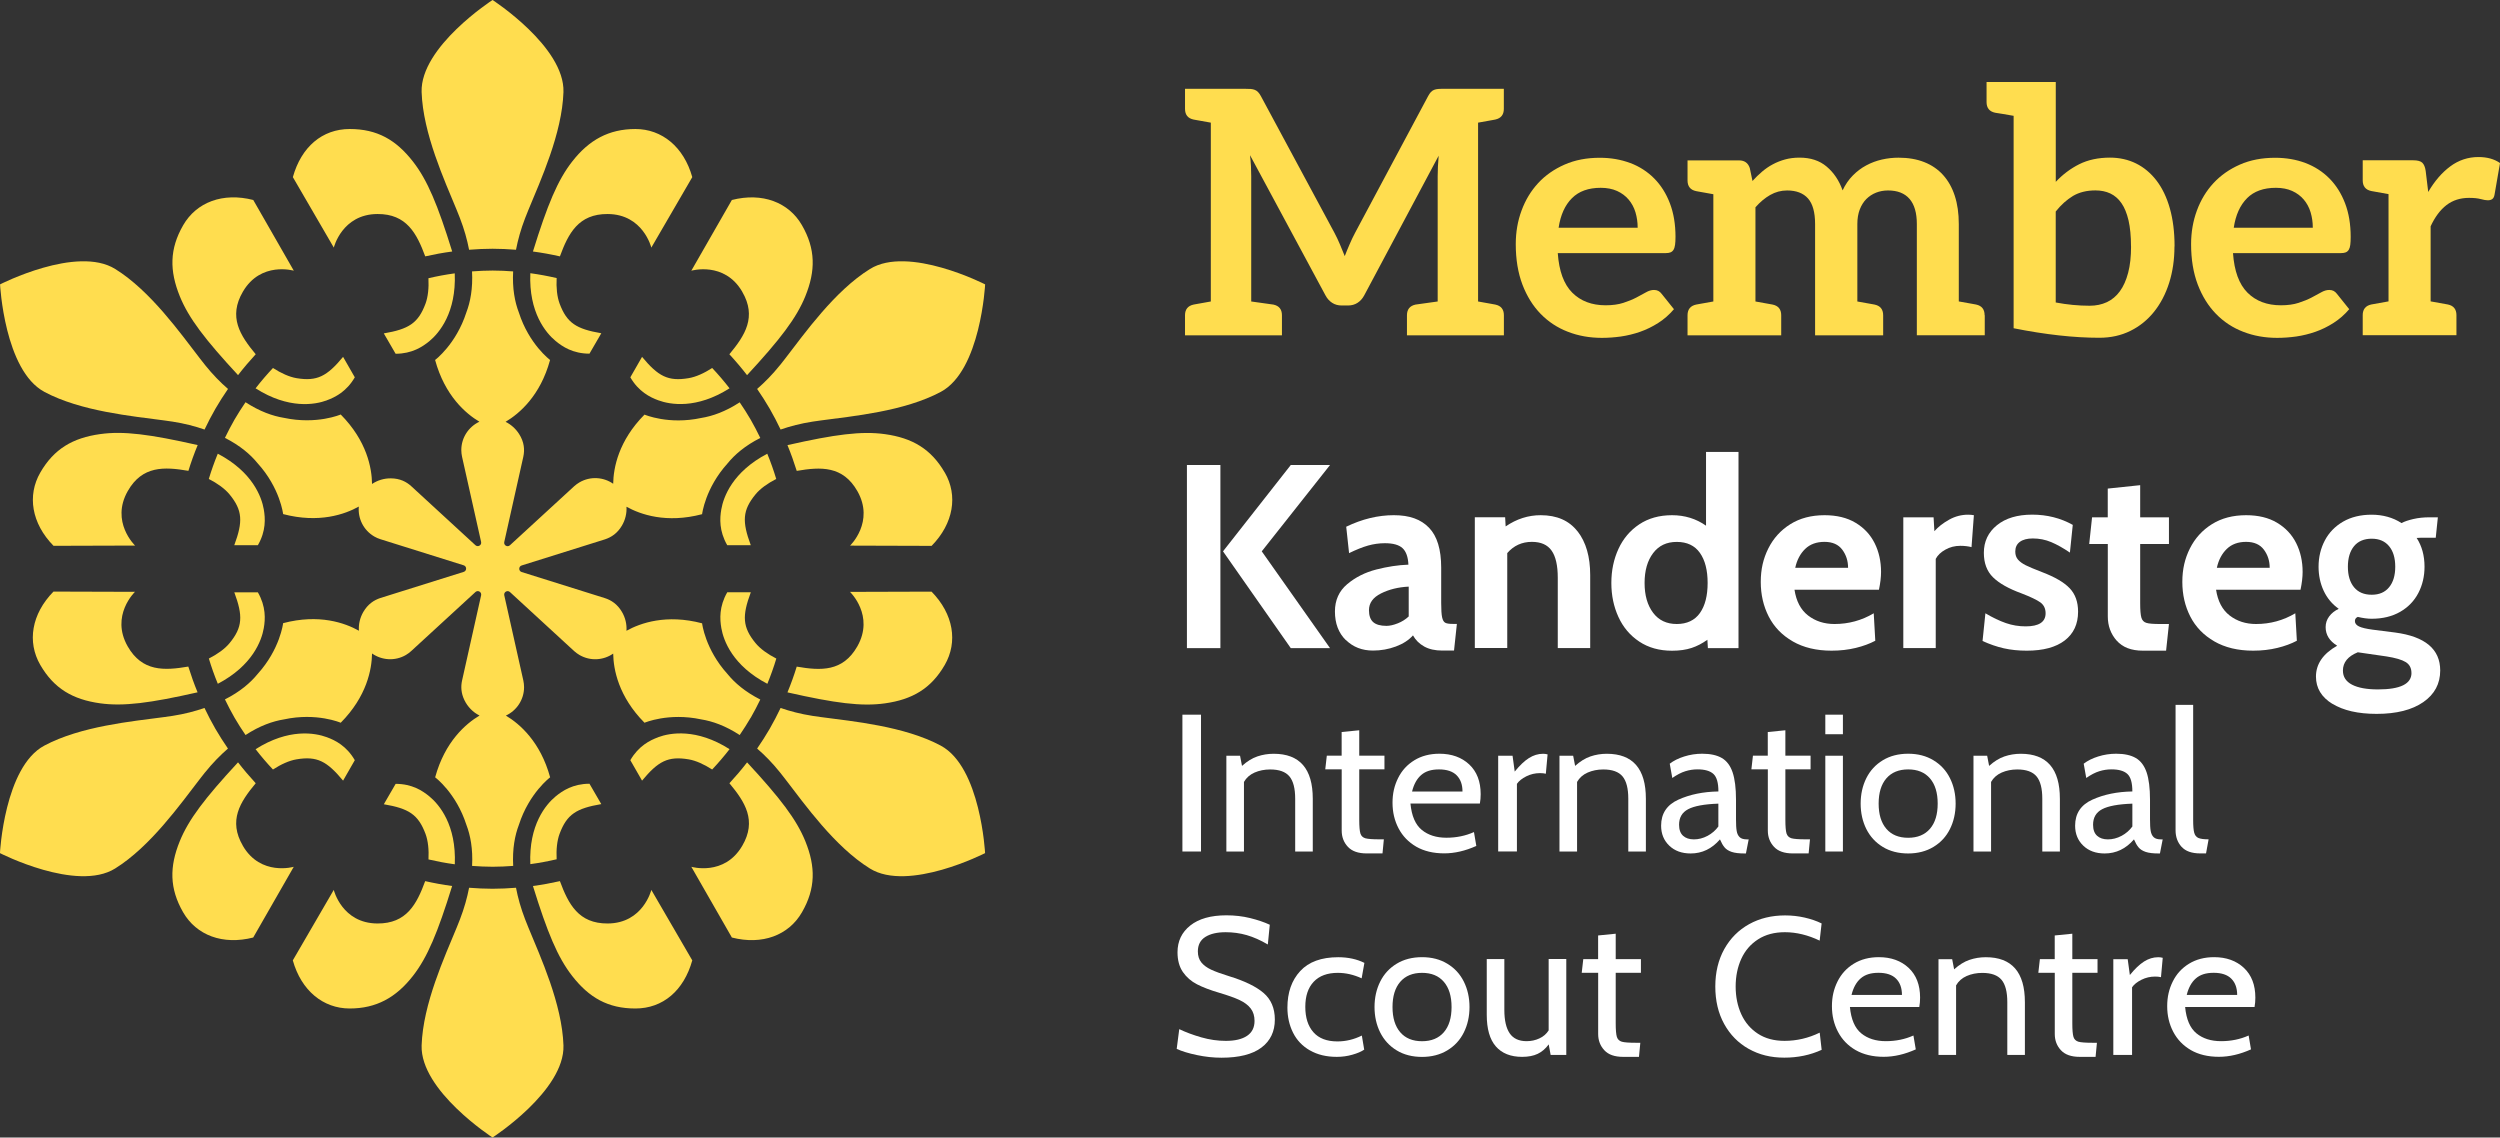
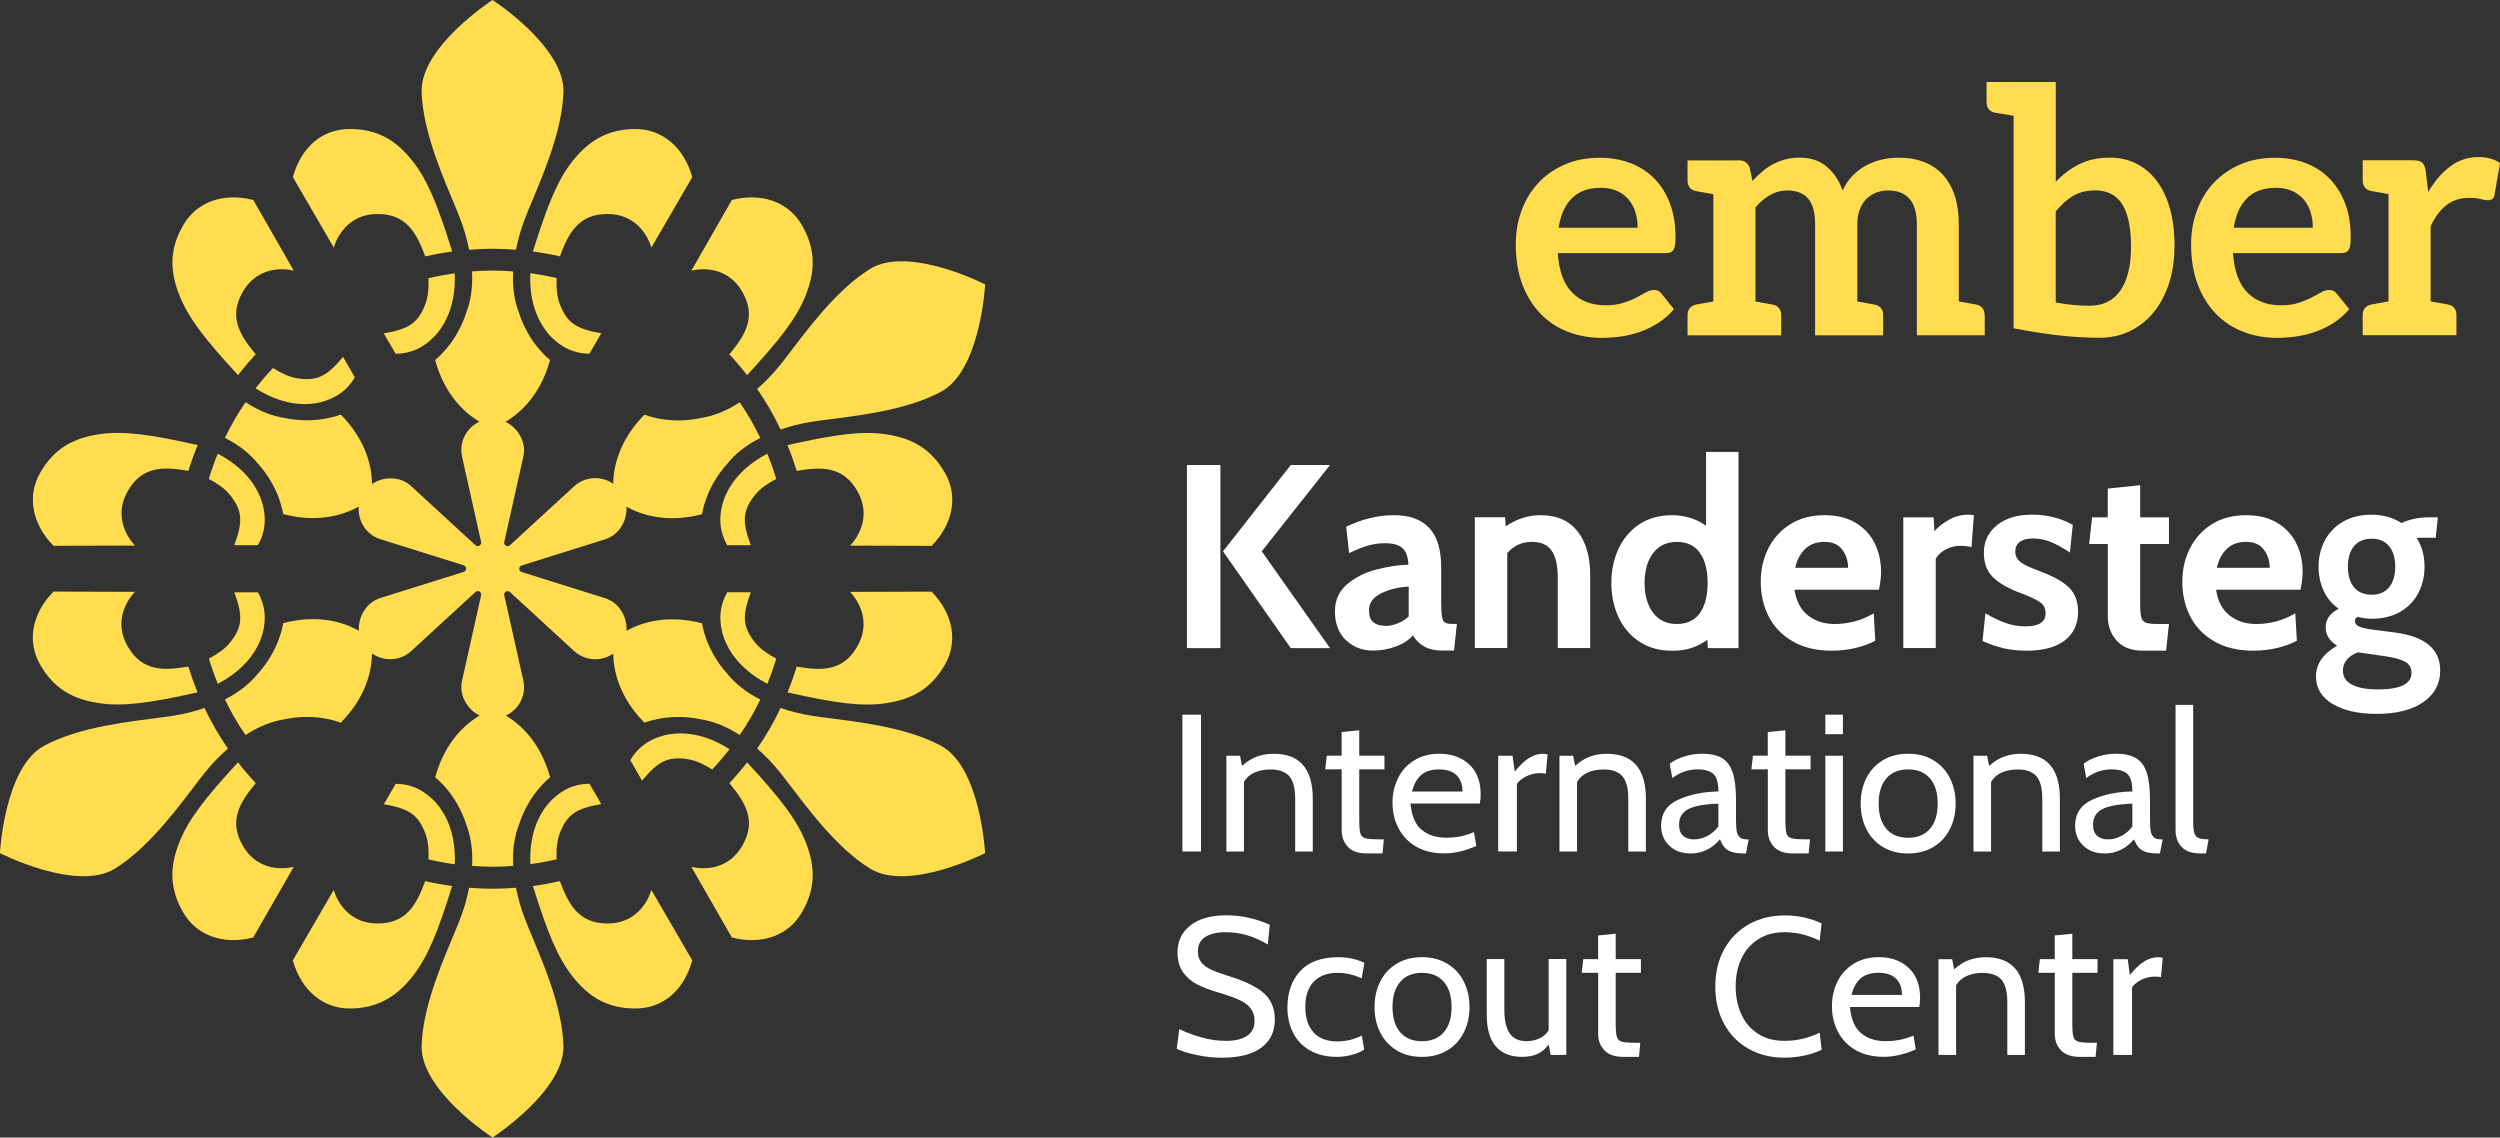
<svg xmlns="http://www.w3.org/2000/svg" id="Layer_2" data-name="Layer 2" viewBox="0 0 498.79 226.95">
  <rect x="0" y="0" width="498.79" height="226.95" fill="#333333" stroke="none" />
  <defs>
    <style>
      .cls-1 {
        fill: #ffdd4f;
      }

      .cls-1, .cls-2 {
        stroke-width: 0px;
      }

      .cls-2 {
        fill: #fff;
      }
    </style>
  </defs>
  <g id="Layer_1-2" data-name="Layer 1">
    <g>
      <g>
-         <path class="cls-1" d="M297.92,23.93c-.19.03-.52.09-1.01.18s-1.16.21-2.01.36v35.68c.85.15,1.52.27,2.01.36.49.09.83.15,1.01.18.18.03.33.06.43.08,1.13.24,1.7.95,1.7,2.13v4h-19.34v-4c0-1.17.57-1.88,1.7-2.13.14-.02,1.61-.23,4.43-.62v-25.01c0-.59.02-1.24.05-1.94.03-.7.08-1.42.15-2.14l-14.86,27.88c-.34.63-.78,1.13-1.33,1.48-.54.35-1.18.53-1.9.53h-1.26c-.73,0-1.36-.18-1.9-.53-.54-.35-.99-.84-1.33-1.48l-15.06-27.98c.09.75.15,1.48.19,2.19.03.71.05,1.38.05,1.99v25.01c2.82.39,4.3.59,4.43.62,1.13.24,1.7.95,1.7,2.13v4h-19.34v-4c0-1.17.57-1.88,1.7-2.13.1-.02.24-.04.43-.08.19-.03.52-.1,1.01-.18.49-.09,1.16-.21,2.01-.36V24.47c-.85-.15-1.52-.27-2.01-.36-.49-.09-.83-.15-1.01-.18-.19-.04-.33-.06-.43-.08-1.13-.24-1.7-.95-1.7-2.13v-4h12.05c.4,0,.75.01,1.05.03.29.02.56.08.8.17.24.09.46.24.66.44s.4.48.58.82l14.69,27.3c.39.73.74,1.48,1.07,2.26.33.77.65,1.56.97,2.36.31-.81.64-1.61.99-2.41.34-.79.7-1.55,1.09-2.28l14.55-27.23c.18-.34.37-.61.56-.82.19-.2.41-.35.65-.44.24-.09.51-.15.8-.17.3-.02.65-.04,1.05-.03h12.05v4c0,1.17-.57,1.88-1.7,2.13-.1.02-.24.04-.43.08Z" />
        <path class="cls-1" d="M325.26,32.52c1.85.7,3.44,1.73,4.78,3.08,1.34,1.35,2.38,3,3.13,4.96.75,1.96,1.12,4.2,1.12,6.71,0,.63-.03,1.16-.09,1.58s-.16.75-.31.99c-.15.24-.35.41-.59.51-.25.1-.57.15-.95.15h-21.55c.25,3.58,1.21,6.21,2.89,7.89,1.68,1.68,3.9,2.52,6.66,2.52,1.36,0,2.53-.16,3.52-.48.99-.32,1.85-.67,2.58-1.05.74-.38,1.38-.74,1.94-1.05.55-.32,1.09-.48,1.61-.48.34,0,.63.07.88.2.25.14.46.33.65.58l2.45,3.06c-.93,1.09-1.97,2-3.13,2.74s-2.36,1.33-3.62,1.77c-1.26.44-2.54.75-3.84.94-1.3.18-2.57.27-3.79.27-2.42,0-4.68-.4-6.77-1.21-2.08-.8-3.9-1.99-5.44-3.57s-2.75-3.52-3.64-5.85c-.88-2.32-1.33-5.01-1.33-8.07,0-2.38.38-4.62,1.16-6.71.77-2.1,1.88-3.92,3.31-5.47s3.2-2.78,5.27-3.69c2.07-.91,4.41-1.36,7.02-1.36,2.2,0,4.22.35,6.07,1.05ZM313.62,39.55c-1.38,1.38-2.27,3.34-2.65,5.88h15.77c0-1.09-.15-2.11-.44-3.08-.29-.96-.75-1.81-1.36-2.53s-1.38-1.3-2.31-1.72c-.93-.42-2.02-.63-3.26-.63-2.45,0-4.36.69-5.74,2.07Z" />
        <path class="cls-1" d="M395.99,62.89v4h-13.55v-22.2c0-2.22-.49-3.89-1.46-5.01s-2.4-1.68-4.28-1.68c-.86,0-1.66.15-2.4.44-.74.29-1.38.72-1.94,1.27-.55.56-.99,1.25-1.31,2.09-.32.84-.48,1.8-.48,2.89v15.46c.85.15,1.52.27,2.01.36.49.09.83.15,1.01.18s.33.06.43.08c1.13.24,1.7.95,1.7,2.13v4h-13.58v-22.2c0-2.33-.47-4.03-1.41-5.1-.94-1.06-2.33-1.6-4.17-1.6-1.2,0-2.33.3-3.38.9s-2.03,1.42-2.94,2.46v18.79c.85.15,1.51.27,2,.36.49.09.83.15,1.01.18s.33.06.43.08c1.13.24,1.7.95,1.7,2.13v4h-18.69v-4c0-1.17.57-1.88,1.7-2.13.1-.02.24-.04.43-.08.18-.03.52-.09,1.01-.18s1.16-.21,2.01-.36v-21.4c-.85-.15-1.52-.27-2.01-.36s-.83-.15-1.01-.18c-.19-.03-.33-.06-.43-.08-1.13-.24-1.7-.95-1.7-2.13v-4h10.28c1.09,0,1.8.51,2.14,1.53l.54,2.58c.61-.68,1.25-1.3,1.92-1.87.67-.57,1.38-1.06,2.14-1.46.76-.41,1.58-.73,2.45-.97s1.83-.36,2.87-.36c2.2,0,4,.59,5.42,1.79s2.48,2.77,3.18,4.74c.54-1.15,1.22-2.15,2.04-2.97.82-.83,1.71-1.5,2.69-2.02.97-.52,2.01-.91,3.11-1.16,1.1-.25,2.21-.37,3.31-.37,1.93,0,3.64.29,5.13.88,1.5.59,2.75,1.45,3.77,2.58,1.02,1.13,1.8,2.52,2.33,4.15.53,1.63.8,3.5.8,5.61v15.46c.85.15,1.52.27,2.01.36.49.09.83.15,1.01.18.19.03.33.06.43.08,1.13.24,1.7.95,1.7,2.13Z" />
        <path class="cls-1" d="M433.84,49.17c0,2.61-.35,5.02-1.05,7.24-.7,2.22-1.71,4.15-3.01,5.78-1.3,1.63-2.88,2.91-4.72,3.82-1.85.92-3.92,1.38-6.21,1.38-5.04,0-10.74-.63-17.1-1.9v-10.94s0-31.44,0-31.44c-.85-.15-1.54-.27-2.07-.36-.54-.09-.92-.15-1.14-.18-.23-.03-.39-.06-.49-.08-1.13-.24-1.7-.95-1.7-2.13v-4h13.81v19.92c1.38-1.47,2.95-2.65,4.69-3.52,1.75-.87,3.79-1.31,6.12-1.31,1.9,0,3.64.39,5.22,1.17,1.57.78,2.93,1.92,4.08,3.42,1.14,1.5,2.03,3.34,2.65,5.54.62,2.2.94,4.72.94,7.58ZM425.17,49.17c0-2.04-.17-3.77-.49-5.18-.33-1.42-.8-2.57-1.41-3.45-.61-.88-1.36-1.53-2.23-1.94-.87-.41-1.86-.61-2.97-.61-1.74,0-3.23.37-4.47,1.1-1.23.74-2.38,1.77-3.45,3.11v18.15c2.27.43,4.53.65,6.77.65,1.27,0,2.41-.24,3.43-.71,1.02-.48,1.89-1.2,2.6-2.18.71-.97,1.26-2.2,1.65-3.69.39-1.48.58-3.24.58-5.25Z" />
        <path class="cls-1" d="M459.97,32.52c1.85.7,3.44,1.73,4.78,3.08s2.38,3,3.13,4.96c.75,1.96,1.12,4.2,1.12,6.71,0,.63-.03,1.16-.08,1.58s-.16.75-.31.99c-.15.24-.35.41-.59.51-.25.1-.57.15-.95.15h-21.55c.25,3.58,1.21,6.21,2.89,7.89,1.68,1.68,3.9,2.52,6.66,2.52,1.36,0,2.53-.16,3.52-.48.99-.32,1.85-.67,2.58-1.05.74-.38,1.38-.74,1.94-1.05.56-.32,1.09-.48,1.62-.48.34,0,.63.07.88.2.25.14.46.33.65.58l2.45,3.06c-.93,1.09-1.97,2-3.13,2.74s-2.36,1.33-3.62,1.77c-1.26.44-2.54.75-3.84.94-1.3.18-2.57.27-3.79.27-2.42,0-4.68-.4-6.76-1.21-2.09-.8-3.9-1.99-5.44-3.57s-2.75-3.52-3.64-5.85c-.88-2.32-1.33-5.01-1.33-8.07,0-2.38.39-4.62,1.16-6.71.77-2.1,1.88-3.92,3.31-5.47,1.44-1.55,3.2-2.78,5.27-3.69,2.07-.91,4.41-1.36,7.02-1.36,2.2,0,4.22.35,6.07,1.05ZM448.32,39.55c-1.38,1.38-2.27,3.34-2.65,5.88h15.77c0-1.09-.15-2.11-.44-3.08-.29-.96-.75-1.81-1.36-2.53s-1.38-1.3-2.31-1.72c-.93-.42-2.02-.63-3.26-.63-2.45,0-4.36.69-5.75,2.07Z" />
        <path class="cls-1" d="M498.79,32.55l-1.09,6.29c-.07.41-.22.7-.44.87-.23.17-.53.25-.92.25-.34,0-.8-.08-1.39-.24-.59-.16-1.37-.24-2.35-.24-1.75,0-3.24.48-4.49,1.44-1.25.96-2.3,2.38-3.16,4.23v14.98c2.89.51,2.92.52,3.45.62,1.13.24,1.7.95,1.7,2.13v4h-18.7v-4c0-1.17.57-1.88,1.7-2.13.52-.09.55-.11,3.45-.62v-21.4c-2.9-.51-2.93-.52-3.45-.62-1.13-.24-1.7-.95-1.7-2.13v-4h5.15s4.93,0,4.93,0c.86,0,1.46.16,1.8.48.34.32.57.86.68,1.63l.51,4.21c1.25-2.15,2.71-3.85,4.39-5.1,1.68-1.25,3.56-1.87,5.64-1.87,1.72,0,3.15.4,4.28,1.19Z" />
      </g>
      <g>
        <path class="cls-2" d="M236.81,92.78h6.68v36.53h-6.68v-36.53ZM244.01,110l13.52-17.22h7.83l-13.62,17.22,13.62,19.31h-7.83l-13.52-19.31Z" />
        <path class="cls-2" d="M268.51,127.71c-1.44-1.41-2.17-3.31-2.17-5.71,0-2.26.82-4.08,2.45-5.45,1.63-1.37,3.57-2.35,5.79-2.92,2.23-.57,4.37-.9,6.42-.97-.07-1.53-.46-2.63-1.17-3.29-.71-.66-1.89-.99-3.52-.99-1.15,0-2.27.16-3.37.47-1.1.31-2.36.82-3.78,1.51l-.57-5.27c3.17-1.53,6.33-2.3,9.5-2.3s5.4.83,7.02,2.5c1.62,1.67,2.43,4.33,2.43,7.98v7.04c0,1.32.06,2.27.18,2.84.12.57.33.94.63,1.1.29.16.79.23,1.49.23h.83l-.57,5.32h-2.35c-1.43,0-2.63-.27-3.6-.81-.97-.54-1.72-1.28-2.24-2.22-.83.94-1.97,1.68-3.42,2.22s-2.97.81-4.57.81c-2.16,0-3.96-.7-5.4-2.11ZM278.87,124.37c.83-.33,1.57-.79,2.19-1.38v-5.95c-2.09.1-3.93.56-5.53,1.36-1.6.8-2.4,1.91-2.4,3.34,0,1.08.28,1.87.83,2.37.56.5,1.44.76,2.66.76.66,0,1.41-.17,2.24-.5Z" />
        <path class="cls-2" d="M314.77,106.03c1.67,2.16,2.5,5.06,2.5,8.71v14.56h-6.47v-14.04c0-2.43-.41-4.24-1.23-5.4-.82-1.17-2.13-1.75-3.94-1.75-1.98,0-3.62.75-4.91,2.24v18.94h-6.47v-26.09h6.05l.1,1.83c2.19-1.5,4.52-2.24,6.99-2.24,3.24,0,5.69,1.08,7.36,3.24Z" />
        <path class="cls-2" d="M346.86,90.17v39.14h-6.11l-.1-1.67c-1.01.73-2.06,1.28-3.16,1.64s-2.39.55-3.89.55c-2.54,0-4.72-.61-6.55-1.83-1.83-1.22-3.21-2.85-4.15-4.91-.94-2.05-1.41-4.31-1.41-6.78s.47-4.73,1.41-6.78c.94-2.05,2.32-3.69,4.15-4.91,1.83-1.22,4.01-1.83,6.55-1.83s4.8.7,6.78,2.09v-14.72h6.47ZM339.16,122.31c1.03-1.46,1.54-3.46,1.54-6s-.51-4.54-1.54-6c-1.03-1.46-2.57-2.19-4.62-2.19s-3.59.75-4.72,2.24c-1.13,1.5-1.7,3.48-1.7,5.95s.57,4.45,1.7,5.95c1.13,1.5,2.7,2.24,4.72,2.24s3.59-.73,4.62-2.19Z" />
        <path class="cls-2" d="M357.69,127.97c-2.14-1.23-3.74-2.89-4.8-4.96-1.06-2.07-1.59-4.37-1.59-6.91s.5-4.66,1.51-6.68c1.01-2.02,2.47-3.63,4.38-4.83,1.91-1.2,4.19-1.8,6.84-1.8,2.43,0,4.5.5,6.18,1.51,1.69,1.01,2.96,2.37,3.81,4.07.85,1.7,1.28,3.62,1.28,5.74,0,1.04-.14,2.23-.42,3.55h-16.85c.35,2.3,1.25,4.01,2.71,5.14,1.46,1.13,3.22,1.7,5.27,1.7,2.82,0,5.43-.71,7.83-2.14l.31,5.48c-1.11.59-2.41,1.07-3.89,1.43s-3.09.55-4.83.55c-3.03,0-5.61-.62-7.75-1.85ZM368.72,113.28c0-1.36-.38-2.56-1.15-3.6-.77-1.04-1.95-1.57-3.55-1.57s-2.89.47-3.86,1.41c-.97.94-1.64,2.19-1.98,3.76h10.54Z" />
        <path class="cls-2" d="M379.73,103.21h6.05l.16,2.77c.76-.87,1.75-1.63,2.95-2.3s2.46-.99,3.78-.99c.42,0,.8.04,1.15.1l-.47,6.37c-.66-.17-1.41-.26-2.24-.26-1.08,0-2.07.25-2.97.76-.91.5-1.55,1.12-1.93,1.85v17.79h-6.47v-26.09Z" />
        <path class="cls-2" d="M399.8,129.35c-1.38-.31-2.79-.8-4.25-1.46l.57-5.53c1.46.87,2.83,1.52,4.1,1.96,1.27.44,2.58.65,3.94.65,2.64,0,3.97-.87,3.97-2.61,0-.94-.35-1.66-1.04-2.17-.7-.5-1.95-1.1-3.76-1.8-2.58-.94-4.47-2.01-5.69-3.21s-1.83-2.83-1.83-4.88c0-2.26.87-4.1,2.61-5.51,1.74-1.41,4.09-2.11,7.04-2.11s5.65.68,8.09,2.04l-.57,5.53c-1.32-.9-2.57-1.6-3.73-2.09-1.17-.49-2.39-.73-3.68-.73-1.11,0-1.97.23-2.58.68-.61.45-.91,1.1-.91,1.93,0,.66.18,1.2.55,1.62.37.42.88.79,1.54,1.12.66.33,1.76.79,3.29,1.38,2.54.97,4.37,2.04,5.48,3.21,1.11,1.17,1.67,2.72,1.67,4.67,0,2.47-.89,4.38-2.66,5.74-1.77,1.36-4.3,2.04-7.57,2.04-1.67,0-3.19-.16-4.57-.47Z" />
        <path class="cls-2" d="M422.31,127.82c-1.18-1.34-1.77-2.95-1.77-4.83v-14.45h-3.71l.57-5.32h3.13v-5.74l6.47-.68v6.42h5.74v5.32h-5.74v11.79c0,1.39.08,2.36.24,2.9.16.54.49.89.99,1.04.5.16,1.42.23,2.74.23h1.77l-.57,5.32h-4.64c-2.3,0-4.04-.67-5.22-2.01Z" />
        <path class="cls-2" d="M441.8,127.97c-2.14-1.23-3.74-2.89-4.8-4.96-1.06-2.07-1.59-4.37-1.59-6.91s.5-4.66,1.51-6.68c1.01-2.02,2.47-3.63,4.38-4.83,1.91-1.2,4.19-1.8,6.84-1.8,2.43,0,4.5.5,6.18,1.51,1.69,1.01,2.96,2.37,3.81,4.07.85,1.7,1.28,3.62,1.28,5.74,0,1.04-.14,2.23-.42,3.55h-16.85c.35,2.3,1.25,4.01,2.71,5.14,1.46,1.13,3.22,1.7,5.27,1.7,2.82,0,5.43-.71,7.83-2.14l.31,5.48c-1.11.59-2.41,1.07-3.89,1.43s-3.09.55-4.83.55c-3.03,0-5.61-.62-7.75-1.85ZM452.84,113.28c0-1.36-.38-2.56-1.15-3.6-.77-1.04-1.95-1.57-3.55-1.57s-2.89.47-3.86,1.41c-.97.94-1.64,2.19-1.98,3.76h10.54Z" />
        <path class="cls-2" d="M465.36,140.44c-2.19-1.34-3.29-3.16-3.29-5.45,0-2.5,1.41-4.56,4.23-6.16-1.53-.94-2.3-2.17-2.3-3.71,0-.8.24-1.51.71-2.14.47-.63,1.1-1.13,1.9-1.51-1.32-.94-2.32-2.14-3-3.6-.68-1.46-1.02-3.06-1.02-4.8,0-1.91.42-3.66,1.25-5.24s2.05-2.83,3.65-3.76c1.6-.92,3.5-1.38,5.69-1.38s4.28.56,5.95,1.67c.59-.31,1.38-.58,2.38-.81.99-.23,2.06-.34,3.21-.34h1.67l-.42,4.07h-2.35c-.59,0-1.08.02-1.46.05,1.04,1.6,1.57,3.51,1.57,5.74,0,1.91-.41,3.66-1.23,5.24-.82,1.58-2.03,2.84-3.63,3.76-1.6.92-3.5,1.38-5.69,1.38-.8,0-1.72-.12-2.77-.37-.38.17-.57.45-.57.83,0,.45.27.81.81,1.07.54.26,1.45.48,2.74.65l4.49.57c5.98.8,8.98,3.32,8.98,7.57,0,2.64-1.12,4.75-3.37,6.31s-5.35,2.35-9.31,2.35c-3.69,0-6.63-.67-8.82-2.01ZM481.12,134.26c0-.97-.38-1.7-1.15-2.17-.77-.47-2.04-.84-3.81-1.12l-5.74-.83c-1.98.8-2.97,2.02-2.97,3.65,0,1.25.61,2.19,1.83,2.82s2.94.94,5.17.94c4.45,0,6.68-1.1,6.68-3.29ZM476.66,117.17c.82-.99,1.23-2.36,1.23-4.1s-.41-3.11-1.23-4.1-1.97-1.49-3.47-1.49-2.71.5-3.52,1.49-1.23,2.36-1.23,4.1.41,3.1,1.23,4.1c.82.99,1.99,1.49,3.52,1.49s2.65-.5,3.47-1.49Z" />
        <path class="cls-2" d="M235.91,142.59h3.71v27.3h-3.71v-27.3Z" />
        <path class="cls-2" d="M261.92,159.36v10.53h-3.51v-10.53c0-2.05-.38-3.54-1.15-4.46-.77-.92-2.05-1.38-3.84-1.38-1.14,0-2.18.21-3.12.62-.94.42-1.64,1.04-2.11,1.87v13.88h-3.51v-19.11h2.73l.39,2.03c1.01-.91,2.03-1.54,3.06-1.89,1.03-.35,2.11-.53,3.26-.53,5.2,0,7.8,2.99,7.8,8.97Z" />
        <path class="cls-2" d="M268.92,168.95c-.82-.88-1.23-1.96-1.23-3.24v-12.21h-3.28l.31-2.73h2.96v-4.72l3.51-.35v5.07h5.03v2.73h-5.03v10.06c0,1.33.08,2.24.23,2.73s.49.81.99.96c.51.14,1.44.21,2.79.21h.9l-.27,2.81h-3.16c-1.69,0-2.94-.44-3.76-1.33Z" />
        <path class="cls-2" d="M282.57,168.93c-1.55-.9-2.72-2.11-3.53-3.65s-1.21-3.24-1.21-5.11.37-3.44,1.11-4.93c.74-1.5,1.82-2.68,3.24-3.55s3.09-1.31,5.01-1.31c2.44,0,4.43.72,5.95,2.14,1.52,1.43,2.28,3.41,2.28,5.93,0,.65-.05,1.27-.16,1.87h-13.85c.23,2.47.99,4.22,2.26,5.26,1.27,1.04,2.91,1.56,4.91,1.56s3.83-.38,5.5-1.13l.47,2.77c-2.21.99-4.34,1.48-6.4,1.48-2.18,0-4.05-.45-5.6-1.34ZM291.79,157.92c0-1.38-.39-2.46-1.17-3.24-.78-.78-1.95-1.17-3.51-1.17s-2.69.37-3.55,1.11c-.86.74-1.47,1.84-1.83,3.3h10.06Z" />
        <path class="cls-2" d="M298.89,150.78h2.89l.43,3.16c.99-1.22,1.93-2.12,2.83-2.69.9-.57,1.84-.86,2.83-.86.31,0,.61.04.9.12l-.35,3.86c-.34-.08-.73-.12-1.17-.12-.96,0-1.87.21-2.73.64-.86.43-1.48.93-1.87,1.5v13.49h-3.74v-19.11Z" />
        <path class="cls-2" d="M328.38,159.36v10.53h-3.51v-10.53c0-2.05-.38-3.54-1.15-4.46-.77-.92-2.05-1.38-3.84-1.38-1.14,0-2.18.21-3.12.62-.94.42-1.64,1.04-2.11,1.87v13.88h-3.51v-19.11h2.73l.39,2.03c1.01-.91,2.03-1.54,3.06-1.89,1.03-.35,2.11-.53,3.26-.53,5.2,0,7.8,2.99,7.8,8.97Z" />
        <path class="cls-2" d="M333.04,168.72c-1.08-1.04-1.62-2.37-1.62-3.98,0-2.42,1.14-4.15,3.43-5.19s4.95-1.59,8-1.64c0-1.72-.33-2.88-.99-3.49-.66-.61-1.72-.92-3.18-.92-.81,0-1.61.12-2.42.37-.81.25-1.68.7-2.61,1.35l-.51-2.85c.78-.6,1.74-1.08,2.89-1.44,1.14-.36,2.34-.55,3.59-.55,1.64,0,2.94.29,3.92.86.97.57,1.69,1.52,2.14,2.85s.68,3.15.68,5.46v3.9c0,1.04.04,1.83.14,2.36.09.53.29.94.6,1.23.31.29.79.43,1.44.43h.35l-.55,2.81h-.27c-1.09,0-1.95-.1-2.57-.31s-1.1-.51-1.42-.9c-.33-.39-.63-.92-.92-1.6-1.61,1.87-3.56,2.81-5.85,2.81-1.77,0-3.19-.52-4.27-1.56ZM340.68,166.77c.87-.47,1.59-1.09,2.16-1.87v-4.56c-2.81.1-4.82.47-6.03,1.11-1.21.64-1.81,1.67-1.81,3.1,0,.99.27,1.72.8,2.2.53.48,1.25.72,2.16.72s1.84-.23,2.71-.7Z" />
        <path class="cls-2" d="M353.94,168.95c-.82-.88-1.23-1.96-1.23-3.24v-12.21h-3.28l.31-2.73h2.96v-4.72l3.51-.35v5.07h5.03v2.73h-5.03v10.06c0,1.33.08,2.24.23,2.73.16.49.49.81.99.96.51.14,1.44.21,2.79.21h.9l-.27,2.81h-3.16c-1.69,0-2.95-.44-3.76-1.33Z" />
        <path class="cls-2" d="M364.18,142.59h3.51v3.9h-3.51v-3.9ZM364.18,150.78h3.51v19.11h-3.51v-19.11Z" />
        <path class="cls-2" d="M375.64,168.97c-1.43-.87-2.52-2.06-3.28-3.57-.75-1.51-1.13-3.2-1.13-5.07s.38-3.56,1.13-5.07c.75-1.51,1.85-2.7,3.28-3.57s3.12-1.31,5.07-1.31,3.61.44,5.05,1.31c1.44.87,2.54,2.06,3.29,3.57s1.13,3.2,1.13,5.07-.38,3.56-1.13,5.07c-.75,1.51-1.85,2.7-3.29,3.57-1.44.87-3.13,1.31-5.05,1.31s-3.64-.43-5.07-1.31ZM385.06,165.36c1.03-1.2,1.54-2.87,1.54-5.03s-.51-3.83-1.54-5.03c-1.03-1.2-2.48-1.79-4.35-1.79s-3.32.6-4.35,1.79c-1.03,1.2-1.54,2.87-1.54,5.03s.51,3.83,1.54,5.03c1.03,1.2,2.48,1.79,4.35,1.79s3.32-.6,4.35-1.79Z" />
        <path class="cls-2" d="M410.98,159.36v10.53h-3.51v-10.53c0-2.05-.38-3.54-1.15-4.46-.77-.92-2.05-1.38-3.84-1.38-1.14,0-2.18.21-3.12.62-.94.42-1.64,1.04-2.11,1.87v13.88h-3.51v-19.11h2.73l.39,2.03c1.01-.91,2.03-1.54,3.06-1.89,1.03-.35,2.11-.53,3.26-.53,5.2,0,7.8,2.99,7.8,8.97Z" />
        <path class="cls-2" d="M415.64,168.72c-1.08-1.04-1.62-2.37-1.62-3.98,0-2.42,1.14-4.15,3.43-5.19,2.29-1.04,4.95-1.59,7.99-1.64,0-1.72-.33-2.88-.99-3.49-.66-.61-1.72-.92-3.18-.92-.81,0-1.61.12-2.42.37-.81.25-1.68.7-2.61,1.35l-.51-2.85c.78-.6,1.74-1.08,2.89-1.44,1.14-.36,2.34-.55,3.59-.55,1.64,0,2.94.29,3.92.86.98.57,1.69,1.52,2.15,2.85.45,1.33.68,3.15.68,5.46v3.9c0,1.04.04,1.83.14,2.36s.29.94.6,1.23c.31.29.79.43,1.44.43h.35l-.55,2.81h-.27c-1.09,0-1.95-.1-2.57-.31s-1.1-.51-1.42-.9c-.33-.39-.63-.92-.92-1.6-1.61,1.87-3.56,2.81-5.85,2.81-1.77,0-3.19-.52-4.27-1.56ZM423.28,166.77c.87-.47,1.59-1.09,2.16-1.87v-4.56c-2.81.1-4.82.47-6.03,1.11-1.21.64-1.81,1.67-1.81,3.1,0,.99.27,1.72.8,2.2.53.48,1.25.72,2.16.72s1.84-.23,2.71-.7Z" />
        <path class="cls-2" d="M435.25,168.95c-.79-.88-1.19-1.98-1.19-3.28v-25.04h3.51v23.01c0,1.14.07,1.98.21,2.5.14.52.42.87.84,1.05.42.18,1.09.27,2.03.27l-.51,2.81h-1.13c-1.72,0-2.97-.44-3.76-1.33Z" />
        <path class="cls-2" d="M238.79,210.5c-1.66-.35-3-.76-4.02-1.23l.51-3.94c1.3.62,2.77,1.17,4.41,1.64,1.64.47,3.26.7,4.88.7,1.82,0,3.23-.33,4.23-1s1.5-1.66,1.5-2.98c0-.99-.25-1.81-.76-2.48s-1.25-1.22-2.22-1.68-2.33-.94-4.08-1.46c-1.77-.52-3.24-1.08-4.41-1.68-1.17-.6-2.11-1.42-2.83-2.46-.71-1.04-1.07-2.35-1.07-3.94,0-2.21.85-3.99,2.55-5.34,1.7-1.35,4.1-2.03,7.2-2.03,1.66,0,3.24.18,4.74.55s2.8.81,3.92,1.33l-.39,3.94c-1.46-.86-2.86-1.48-4.21-1.87-1.35-.39-2.76-.58-4.21-.58-1.69,0-3.04.31-4.04.94s-1.5,1.59-1.5,2.89c0,.88.23,1.61.68,2.18.46.57,1.11,1.06,1.97,1.46.86.4,2.05.84,3.59,1.31,3.07.94,5.36,2.05,6.86,3.33s2.26,3.06,2.26,5.32c0,2.39-.9,4.26-2.69,5.6-1.79,1.34-4.45,2.01-7.96,2.01-1.61,0-3.25-.18-4.91-.53Z" />
        <path class="cls-2" d="M261.36,209.58c-1.5-.86-2.62-2.03-3.37-3.53-.75-1.49-1.13-3.17-1.13-5.01,0-3.02.85-5.45,2.55-7.29,1.7-1.85,4.23-2.77,7.58-2.77,1.98,0,3.72.38,5.23,1.13l-.55,3.08c-1.59-.73-3.17-1.09-4.76-1.09-2.08,0-3.68.59-4.8,1.77-1.12,1.18-1.68,2.85-1.68,5.01s.54,3.85,1.62,5.07c1.08,1.22,2.67,1.83,4.78,1.83,1.69,0,3.31-.39,4.88-1.17l.47,2.81c-.57.39-1.36.73-2.36,1.01-1,.29-2.04.43-3.1.43-2.08,0-3.87-.43-5.36-1.29Z" />
        <path class="cls-2" d="M278.65,209.56c-1.43-.87-2.52-2.06-3.28-3.57-.75-1.51-1.13-3.2-1.13-5.07s.38-3.56,1.13-5.07c.75-1.51,1.85-2.7,3.28-3.57s3.12-1.31,5.07-1.31,3.61.44,5.05,1.31c1.44.87,2.54,2.06,3.29,3.57s1.13,3.2,1.13,5.07-.38,3.56-1.13,5.07c-.75,1.51-1.85,2.7-3.29,3.57-1.44.87-3.13,1.31-5.05,1.31s-3.64-.43-5.07-1.31ZM288.07,205.95c1.03-1.2,1.54-2.87,1.54-5.03s-.51-3.83-1.54-5.03c-1.03-1.2-2.48-1.79-4.35-1.79s-3.32.6-4.35,1.79c-1.03,1.2-1.54,2.87-1.54,5.03s.51,3.83,1.54,5.03c1.03,1.2,2.48,1.79,4.35,1.79s3.32-.6,4.35-1.79Z" />
        <path class="cls-2" d="M312.5,191.37v19.11h-3.12l-.39-2.11c-.62.86-1.36,1.49-2.2,1.89-.84.4-1.88.6-3.1.6-2.29,0-4.04-.7-5.25-2.09s-1.81-3.49-1.81-6.3v-11.12h3.51v10.14c0,2.08.36,3.64,1.07,4.68s1.84,1.56,3.37,1.56c.91,0,1.76-.18,2.55-.55.79-.36,1.41-.9,1.85-1.6v-14.24h3.51Z" />
        <path class="cls-2" d="M320.09,209.54c-.82-.88-1.23-1.96-1.23-3.24v-12.21h-3.28l.31-2.73h2.96v-4.72l3.51-.35v5.07h5.03v2.73h-5.03v10.06c0,1.33.08,2.24.23,2.73.16.49.49.81.99.96.51.14,1.44.21,2.79.21h.9l-.27,2.81h-3.16c-1.69,0-2.95-.44-3.76-1.33Z" />
        <path class="cls-2" d="M348.89,209.27c-2.08-1.17-3.71-2.83-4.89-4.97-1.18-2.14-1.77-4.63-1.77-7.47s.6-5.32,1.79-7.47c1.2-2.15,2.85-3.8,4.95-4.97,2.11-1.17,4.5-1.75,7.18-1.75,1.33,0,2.63.14,3.9.43,1.27.29,2.4.68,3.39,1.17l-.39,3.43c-2.34-1.12-4.66-1.68-6.94-1.68-2.08,0-3.86.47-5.34,1.42-1.48.95-2.6,2.24-3.35,3.88-.75,1.64-1.13,3.49-1.13,5.54s.38,3.9,1.13,5.54c.75,1.64,1.86,2.93,3.32,3.88,1.46.95,3.22,1.42,5.3,1.42,2.44,0,4.78-.55,7.02-1.64l.39,3.43c-2.26,1.04-4.75,1.56-7.45,1.56s-5.02-.58-7.1-1.75Z" />
-         <path class="cls-2" d="M370.24,209.52c-1.55-.9-2.72-2.11-3.53-3.65-.81-1.53-1.21-3.24-1.21-5.11s.37-3.44,1.11-4.93,1.82-2.68,3.24-3.55c1.42-.87,3.09-1.31,5.01-1.31,2.44,0,4.43.72,5.95,2.14,1.52,1.43,2.28,3.41,2.28,5.93,0,.65-.05,1.27-.16,1.87h-13.84c.23,2.47.99,4.22,2.26,5.26,1.27,1.04,2.91,1.56,4.91,1.56s3.83-.38,5.5-1.13l.47,2.77c-2.21.99-4.34,1.48-6.4,1.48-2.18,0-4.05-.45-5.6-1.34ZM379.47,198.5c0-1.38-.39-2.46-1.17-3.24-.78-.78-1.95-1.17-3.51-1.17s-2.69.37-3.55,1.11c-.86.74-1.47,1.84-1.83,3.3h10.06Z" />
+         <path class="cls-2" d="M370.24,209.52c-1.55-.9-2.72-2.11-3.53-3.65-.81-1.53-1.21-3.24-1.21-5.11s.37-3.44,1.11-4.93,1.82-2.68,3.24-3.55c1.42-.87,3.09-1.31,5.01-1.31,2.44,0,4.43.72,5.95,2.14,1.52,1.43,2.28,3.41,2.28,5.93,0,.65-.05,1.27-.16,1.87h-13.84c.23,2.47.99,4.22,2.26,5.26,1.27,1.04,2.91,1.56,4.91,1.56s3.83-.38,5.5-1.13l.47,2.77c-2.21.99-4.34,1.48-6.4,1.48-2.18,0-4.05-.45-5.6-1.34M379.47,198.5c0-1.38-.39-2.46-1.17-3.24-.78-.78-1.95-1.17-3.51-1.17s-2.69.37-3.55,1.11c-.86.74-1.47,1.84-1.83,3.3h10.06Z" />
        <path class="cls-2" d="M404,199.95v10.53h-3.51v-10.53c0-2.05-.38-3.54-1.15-4.46-.77-.92-2.05-1.38-3.84-1.38-1.14,0-2.18.21-3.12.62-.94.42-1.64,1.04-2.11,1.87v13.88h-3.51v-19.11h2.73l.39,2.03c1.01-.91,2.03-1.54,3.06-1.89,1.03-.35,2.11-.53,3.26-.53,5.2,0,7.8,2.99,7.8,8.97Z" />
        <path class="cls-2" d="M411.19,209.54c-.82-.88-1.23-1.96-1.23-3.24v-12.21h-3.28l.31-2.73h2.96v-4.72l3.51-.35v5.07h5.03v2.73h-5.03v10.06c0,1.33.08,2.24.23,2.73s.49.81.99.96c.51.14,1.44.21,2.79.21h.9l-.27,2.81h-3.16c-1.69,0-2.94-.44-3.76-1.33Z" />
        <path class="cls-2" d="M421.62,191.37h2.89l.43,3.16c.99-1.22,1.93-2.12,2.83-2.69.9-.57,1.84-.86,2.83-.86.31,0,.61.04.9.12l-.35,3.86c-.34-.08-.73-.12-1.17-.12-.96,0-1.87.21-2.73.64-.86.43-1.48.93-1.87,1.5v13.49h-3.74v-19.11Z" />
-         <path class="cls-2" d="M437.13,209.52c-1.55-.9-2.72-2.11-3.53-3.65s-1.21-3.24-1.21-5.11.37-3.44,1.11-4.93c.74-1.5,1.82-2.68,3.24-3.55s3.09-1.31,5.01-1.31c2.44,0,4.43.72,5.95,2.14,1.52,1.43,2.28,3.41,2.28,5.93,0,.65-.05,1.27-.16,1.87h-13.85c.23,2.47.99,4.22,2.26,5.26,1.27,1.04,2.91,1.56,4.91,1.56s3.83-.38,5.5-1.13l.47,2.77c-2.21.99-4.34,1.48-6.4,1.48-2.18,0-4.05-.45-5.6-1.34ZM446.35,198.5c0-1.38-.39-2.46-1.17-3.24-.78-.78-1.95-1.17-3.51-1.17s-2.69.37-3.55,1.11c-.86.74-1.47,1.84-1.83,3.3h10.06Z" />
      </g>
      <g>
        <path class="cls-1" d="M76.57,66.51l2.36,4.07c3.27,0,5.38-1.39,6.77-2.54,1.94-1.61,5.36-5.68,5.03-13.5-1.78.24-3.53.57-5.25.97.1,1.93-.08,3.72-.59,5.09-1.46,3.9-3.36,5.07-8.32,5.92Z" />
        <path class="cls-1" d="M75.31,42.7c5.82-.03,7.83,3.87,9.53,8.45,1.77-.4,3.56-.73,5.38-.97-2.88-9.29-4.93-14.23-7.83-17.95-3.37-4.32-7.13-6.49-12.61-6.49s-9.66,3.56-11.35,9.6l8.17,14.06s1.63-6.67,8.71-6.7Z" />
        <path class="cls-1" d="M91.13,41.92c.21.5.62,1.55.63,1.58.87,2.25,1.45,4.35,1.83,6.33,1.54-.12,3.1-.2,4.68-.2s3.13.08,4.68.2c.38-1.97.96-4.08,1.83-6.33,0-.03.42-1.08.63-1.58,2.43-5.9,6.74-15.28,7.01-23.55.29-9.03-14.15-18.37-14.15-18.37,0,0-14.44,9.34-14.15,18.37.27,8.26,4.58,17.64,7.01,23.55Z" />
        <path class="cls-1" d="M105.81,54.52c-.33,7.83,3.09,11.89,5.03,13.5,1.39,1.16,3.5,2.54,6.77,2.54l2.36-4.07c-4.96-.85-6.86-2.02-8.32-5.92-.51-1.37-.69-3.17-.59-5.09-1.72-.4-3.47-.73-5.25-.97Z" />
        <path class="cls-1" d="M111.71,51.15c1.69-4.59,3.7-8.48,9.53-8.45,7.08.03,8.71,6.7,8.71,6.7l8.17-14.06c-1.69-6.04-6.06-9.6-11.35-9.6s-9.24,2.17-12.61,6.49c-2.9,3.71-4.95,8.65-7.83,17.95,1.82.24,3.61.57,5.38.97Z" />
        <path class="cls-1" d="M51.45,108.77c1.64-2.83,1.49-5.35,1.18-7.14-.43-2.48-2.24-7.48-9.18-11.11-.68,1.66-1.28,3.34-1.79,5.04,1.72.88,3.18,1.93,4.12,3.06,2.64,3.21,2.71,5.45.96,10.16h4.7Z" />
        <path class="cls-1" d="M19.97,86.61c-5.43.76-9.19,2.93-11.93,7.67-2.64,4.58-1.75,10.14,2.64,14.62l16.27-.05s-4.96-4.74-1.45-10.89c2.89-5.06,7.27-4.85,12.09-4.02.53-1.73,1.15-3.45,1.85-5.14-9.49-2.15-14.79-2.85-19.46-2.19Z" />
-         <path class="cls-1" d="M8.84,78.18c7.29,3.9,17.57,4.85,23.9,5.7.54.06,1.66.24,1.68.24,2.38.37,4.49.92,6.39,1.58.67-1.4,1.38-2.78,2.17-4.15.79-1.36,1.63-2.67,2.51-3.95-1.52-1.31-3.05-2.87-4.56-4.75-.02-.02-.72-.9-1.05-1.34-3.9-5.05-9.86-13.48-16.89-17.84-7.67-4.77-22.98,3.07-22.98,3.07,0,0,.87,17.18,8.84,21.44Z" />
        <path class="cls-1" d="M65.2,79.87c1.7-.62,3.95-1.76,5.59-4.59l-2.34-4.08c-3.21,3.87-5.18,4.93-9.28,4.25-1.44-.24-3.09-.99-4.71-2.03-1.21,1.29-2.37,2.64-3.47,4.06,6.61,4.2,11.85,3.27,14.21,2.4Z" />
        <path class="cls-1" d="M47.49,74.85c1.12-1.45,2.3-2.84,3.53-4.17-3.13-3.76-5.5-7.45-2.56-12.48,3.57-6.12,10.16-4.19,10.16-4.19l-8.09-14.11c-6.07-1.56-11.34.45-13.98,5.03-2.74,4.74-2.74,9.09-.68,14.17,1.77,4.37,5.02,8.61,11.63,15.75Z" />
-         <path class="cls-1" d="M50.99,149.47c1.1,1.42,2.26,2.78,3.47,4.06,1.62-1.05,3.26-1.79,4.71-2.03,4.1-.69,6.07.38,9.28,4.25l2.34-4.08c-1.64-2.83-3.89-3.97-5.59-4.59-2.36-.87-7.6-1.8-14.21,2.4Z" />
        <path class="cls-1" d="M48.46,168.75c-2.94-5.03-.57-8.72,2.56-12.48-1.23-1.33-2.41-2.72-3.53-4.17-6.61,7.14-9.86,11.39-11.63,15.75-2.06,5.08-2.06,9.42.68,14.17,2.64,4.58,7.91,6.58,13.98,5.03l8.09-14.11s-6.59,1.93-10.16-4.19Z" />
        <path class="cls-1" d="M40.92,154.1c1.51-1.88,3.04-3.43,4.56-4.75-.88-1.28-1.72-2.59-2.51-3.95s-1.5-2.75-2.17-4.15c-1.9.66-4.01,1.21-6.39,1.58-.03,0-1.14.18-1.68.24-6.33.85-16.61,1.8-23.9,5.7-7.97,4.26-8.84,21.44-8.84,21.44,0,0,15.31,7.84,22.98,3.07,7.02-4.36,12.99-12.79,16.89-17.84.33-.44,1.03-1.32,1.05-1.34Z" />
        <path class="cls-1" d="M43.45,136.43c6.94-3.63,8.75-8.63,9.18-11.11.31-1.78.45-4.3-1.18-7.14h-4.7c1.74,4.7,1.68,6.94-.96,10.15-.93,1.13-2.4,2.18-4.12,3.06.51,1.69,1.1,3.37,1.79,5.04Z" />
        <path class="cls-1" d="M26.94,118.08l-16.27-.05c-4.39,4.48-5.28,10.05-2.64,14.62,2.74,4.74,6.5,6.91,11.93,7.67,4.66.65,9.97-.04,19.46-2.19-.7-1.7-1.31-3.41-1.85-5.14-4.82.83-9.2,1.03-12.09-4.02-3.51-6.15,1.45-10.89,1.45-10.89Z" />
        <path class="cls-1" d="M119.97,160.44l-2.36-4.07c-3.27,0-5.38,1.39-6.77,2.54-1.94,1.61-5.36,5.68-5.03,13.5,1.78-.24,3.53-.57,5.25-.97-.1-1.93.08-3.72.59-5.09,1.46-3.9,3.36-5.07,8.32-5.92Z" />
        <path class="cls-1" d="M121.24,184.25c-5.82.03-7.83-3.87-9.53-8.45-1.77.4-3.56.73-5.38.97,2.88,9.29,4.93,14.23,7.83,17.95,3.37,4.32,7.13,6.49,12.61,6.49s9.66-3.56,11.35-9.6l-8.17-14.06s-1.63,6.67-8.71,6.7Z" />
        <path class="cls-1" d="M105.41,185.03c-.21-.5-.62-1.55-.63-1.58-.87-2.25-1.45-4.35-1.83-6.33-1.54.12-3.1.2-4.68.2s-3.13-.08-4.68-.2c-.38,1.97-.96,4.08-1.83,6.33,0,.03-.42,1.08-.63,1.58-2.43,5.9-6.74,15.28-7.01,23.55-.29,9.03,14.15,18.37,14.15,18.37,0,0,14.44-9.34,14.15-18.37-.27-8.26-4.58-17.64-7.01-23.55Z" />
        <path class="cls-1" d="M90.74,172.43c.33-7.83-3.09-11.89-5.03-13.5-1.39-1.16-3.5-2.54-6.77-2.54l-2.36,4.07c4.96.85,6.86,2.02,8.32,5.92.51,1.37.69,3.17.59,5.09,1.72.4,3.47.73,5.25.97Z" />
        <path class="cls-1" d="M84.83,175.8c-1.69,4.59-3.7,8.48-9.53,8.45-7.08-.03-8.71-6.7-8.71-6.7l-8.17,14.06c1.69,6.04,6.06,9.6,11.35,9.6s9.24-2.17,12.61-6.49c2.9-3.71,4.95-8.65,7.83-17.95-1.82-.24-3.61-.57-5.38-.97Z" />
        <path class="cls-1" d="M154.88,131.39c-1.72-.88-3.18-1.93-4.12-3.06-2.64-3.21-2.71-5.45-.96-10.16h-4.7c-1.64,2.85-1.49,5.37-1.18,7.15.43,2.48,2.24,7.48,9.18,11.11.68-1.66,1.28-3.34,1.79-5.04Z" />
        <path class="cls-1" d="M158.96,133c-.53,1.73-1.15,3.45-1.85,5.14,9.49,2.15,14.79,2.85,19.46,2.19,5.43-.76,9.19-2.93,11.93-7.67,2.64-4.58,1.75-10.14-2.64-14.62l-16.27.05s4.96,4.74,1.45,10.89c-2.89,5.06-7.27,4.85-12.09,4.02Z" />
        <path class="cls-1" d="M187.71,148.77c-7.29-3.9-17.57-4.85-23.9-5.7-.54-.06-1.66-.24-1.68-.24-2.38-.37-4.49-.92-6.39-1.58-.67,1.4-1.38,2.78-2.17,4.15-.79,1.36-1.63,2.67-2.51,3.95,1.52,1.31,3.05,2.87,4.56,4.75.02.02.72.9,1.05,1.34,3.9,5.05,9.86,13.48,16.89,17.84,7.67,4.77,22.98-3.07,22.98-3.07,0,0-.87-17.18-8.84-21.44Z" />
        <path class="cls-1" d="M131.35,147.08c-1.7.62-3.95,1.76-5.59,4.59l2.34,4.08c3.21-3.87,5.18-4.93,9.28-4.25,1.44.24,3.09.99,4.71,2.03,1.21-1.29,2.37-2.64,3.47-4.06-6.61-4.2-11.85-3.27-14.21-2.4Z" />
        <path class="cls-1" d="M149.78,143.21c.69-1.2,1.31-2.41,1.91-3.64-3.03-1.54-5.11-3.33-6.53-5.08-4.49-4.95-5.08-10.13-5.08-10.13-7.14-1.88-12.3-.06-15.09,1.49.09-1.3-.23-2.63-.9-3.76-.91-1.55-2.12-2.34-3.39-2.75h0s-16.62-5.21-16.62-5.21c-.64-.2-.64-1.11,0-1.31l16.62-5.21h0c1.27-.42,2.48-1.2,3.39-2.75.67-1.14.99-2.47.9-3.76,2.79,1.55,7.95,3.37,15.09,1.49,0,0,.6-5.18,5.08-10.13,1.42-1.75,3.5-3.55,6.53-5.08-.59-1.22-1.22-2.44-1.91-3.64-.69-1.2-1.43-2.34-2.2-3.47-2.84,1.86-5.44,2.76-7.67,3.12-6.53,1.41-11.32-.67-11.32-.67-5.19,5.24-6.2,10.61-6.25,13.8-1.93-1.35-4.54-1.54-6.71-.29-.4.23-.75.5-1.08.79h0s-12.81,11.77-12.81,11.77c-.5.46-1.28,0-1.13-.66l3.8-17h0c.3-1.39.19-2.93-.84-4.54-.66-1.04-1.61-1.89-2.7-2.43,2.74-1.63,6.93-5.18,8.88-12.34,0,0-4.19-3.11-6.23-9.47-.81-2.11-1.32-4.81-1.14-8.2-1.36-.1-2.72-.17-4.1-.17s-2.75.07-4.1.17c.18,3.39-.33,6.09-1.14,8.2-2.05,6.36-6.23,9.47-6.23,9.47,1.95,7.13,6.1,10.69,8.84,12.32-2.14,1-3.61,3.16-3.61,5.67,0,.46.06.9.15,1.33h0l3.8,16.98c.15.66-.64,1.11-1.13.66l-12.81-11.78h0c-.98-.89-2.25-1.54-4.04-1.56-1.35-.02-2.68.38-3.78,1.12-.04-3.19-1.03-8.59-6.25-13.86,0,0-4.78,2.07-11.32.67-2.23-.36-4.82-1.26-7.67-3.12-.76,1.13-1.51,2.27-2.2,3.47-.69,1.2-1.31,2.41-1.91,3.64,3.03,1.54,5.11,3.33,6.53,5.08,4.49,4.95,5.08,10.13,5.08,10.13,7.15,1.88,12.32.05,15.1-1.5-.21,2.35.92,4.72,3.1,5.98.39.23.8.4,1.21.53h0s16.62,5.21,16.62,5.21c.64.2.64,1.11,0,1.31l-16.62,5.21h0c-1.28.42-2.5,1.22-3.41,2.78-.66,1.14-.98,2.46-.88,3.75-2.78-1.56-7.95-3.4-15.12-1.51,0,0-.6,5.18-5.08,10.13-1.42,1.75-3.5,3.55-6.53,5.08.59,1.22,1.22,2.44,1.91,3.64.69,1.2,1.43,2.34,2.2,3.47,2.84-1.86,5.44-2.76,7.67-3.12,6.53-1.41,11.32.67,11.32.67,5.2-5.25,6.2-10.63,6.25-13.82,1.93,1.36,4.56,1.57,6.74.31.4-.23.75-.5,1.08-.8h0s12.81-11.77,12.81-11.77c.5-.46,1.28,0,1.13.66l-3.8,17h0c-.26,1.19-.21,2.49.46,3.89.64,1.34,1.72,2.45,3.03,3.09-2.74,1.63-6.91,5.19-8.86,12.33,0,0,4.19,3.11,6.23,9.47.81,2.11,1.32,4.81,1.14,8.2,1.36.1,2.72.17,4.1.17s2.75-.07,4.1-.17c-.18-3.39.33-6.09,1.14-8.2,2.05-6.36,6.23-9.47,6.23-9.47-1.94-7.12-6.09-10.68-8.83-12.32,2.14-.99,3.63-3.16,3.63-5.68,0-.46-.06-.9-.15-1.33h0l-3.8-16.98c-.15-.66.64-1.11,1.13-.66l12.81,11.78h0c.33.29.68.56,1.08.79,2.17,1.25,4.78,1.06,6.71-.29.05,3.19,1.06,8.56,6.25,13.8,0,0,4.78-2.07,11.32-.67,2.23.36,4.82,1.26,7.67,3.12.76-1.13,1.51-2.27,2.2-3.47Z" />
        <path class="cls-1" d="M149.06,152.1c-1.12,1.45-2.3,2.84-3.53,4.17,3.13,3.76,5.5,7.45,2.56,12.48-3.57,6.12-10.16,4.19-10.16,4.19l8.09,14.11c6.07,1.56,11.34-.45,13.98-5.03,2.74-4.74,2.74-9.09.68-14.17-1.77-4.37-5.02-8.61-11.63-15.75Z" />
-         <path class="cls-1" d="M145.56,77.48c-1.1-1.42-2.26-2.78-3.47-4.06-1.62,1.05-3.26,1.79-4.71,2.03-4.1.69-6.07-.38-9.28-4.25l-2.34,4.08c1.64,2.83,3.89,3.97,5.59,4.59,2.36.87,7.6,1.8,14.21-2.4Z" />
        <path class="cls-1" d="M148.08,58.2c2.94,5.03.57,8.72-2.56,12.48,1.23,1.33,2.41,2.72,3.53,4.17,6.61-7.14,9.86-11.39,11.63-15.75,2.06-5.08,2.06-9.42-.68-14.17-2.64-4.58-7.91-6.58-13.98-5.03l-8.09,14.11s6.59-1.93,10.16,4.19Z" />
        <path class="cls-1" d="M155.62,72.85c-1.51,1.88-3.04,3.43-4.56,4.75.88,1.28,1.72,2.59,2.51,3.95.79,1.36,1.5,2.75,2.17,4.15,1.9-.66,4.01-1.21,6.39-1.58.03,0,1.14-.18,1.68-.24,6.33-.85,16.61-1.8,23.9-5.7,7.97-4.26,8.84-21.44,8.84-21.44,0,0-15.31-7.84-22.98-3.07-7.02,4.36-12.99,12.79-16.89,17.84-.33.44-1.03,1.32-1.05,1.34Z" />
        <path class="cls-1" d="M153.09,90.52c-6.94,3.63-8.75,8.63-9.18,11.11-.31,1.78-.45,4.3,1.18,7.14h4.7c-1.74-4.7-1.68-6.94.96-10.15.93-1.13,2.4-2.18,4.12-3.06-.51-1.69-1.1-3.37-1.79-5.04Z" />
        <path class="cls-1" d="M188.5,94.29c-2.74-4.74-6.5-6.91-11.93-7.67-4.66-.65-9.97.04-19.46,2.19.7,1.7,1.31,3.41,1.85,5.14,4.82-.83,9.2-1.03,12.09,4.02,3.51,6.15-1.45,10.89-1.45,10.89l16.27.05c4.39-4.48,5.28-10.05,2.64-14.62Z" />
      </g>
    </g>
  </g>
</svg>